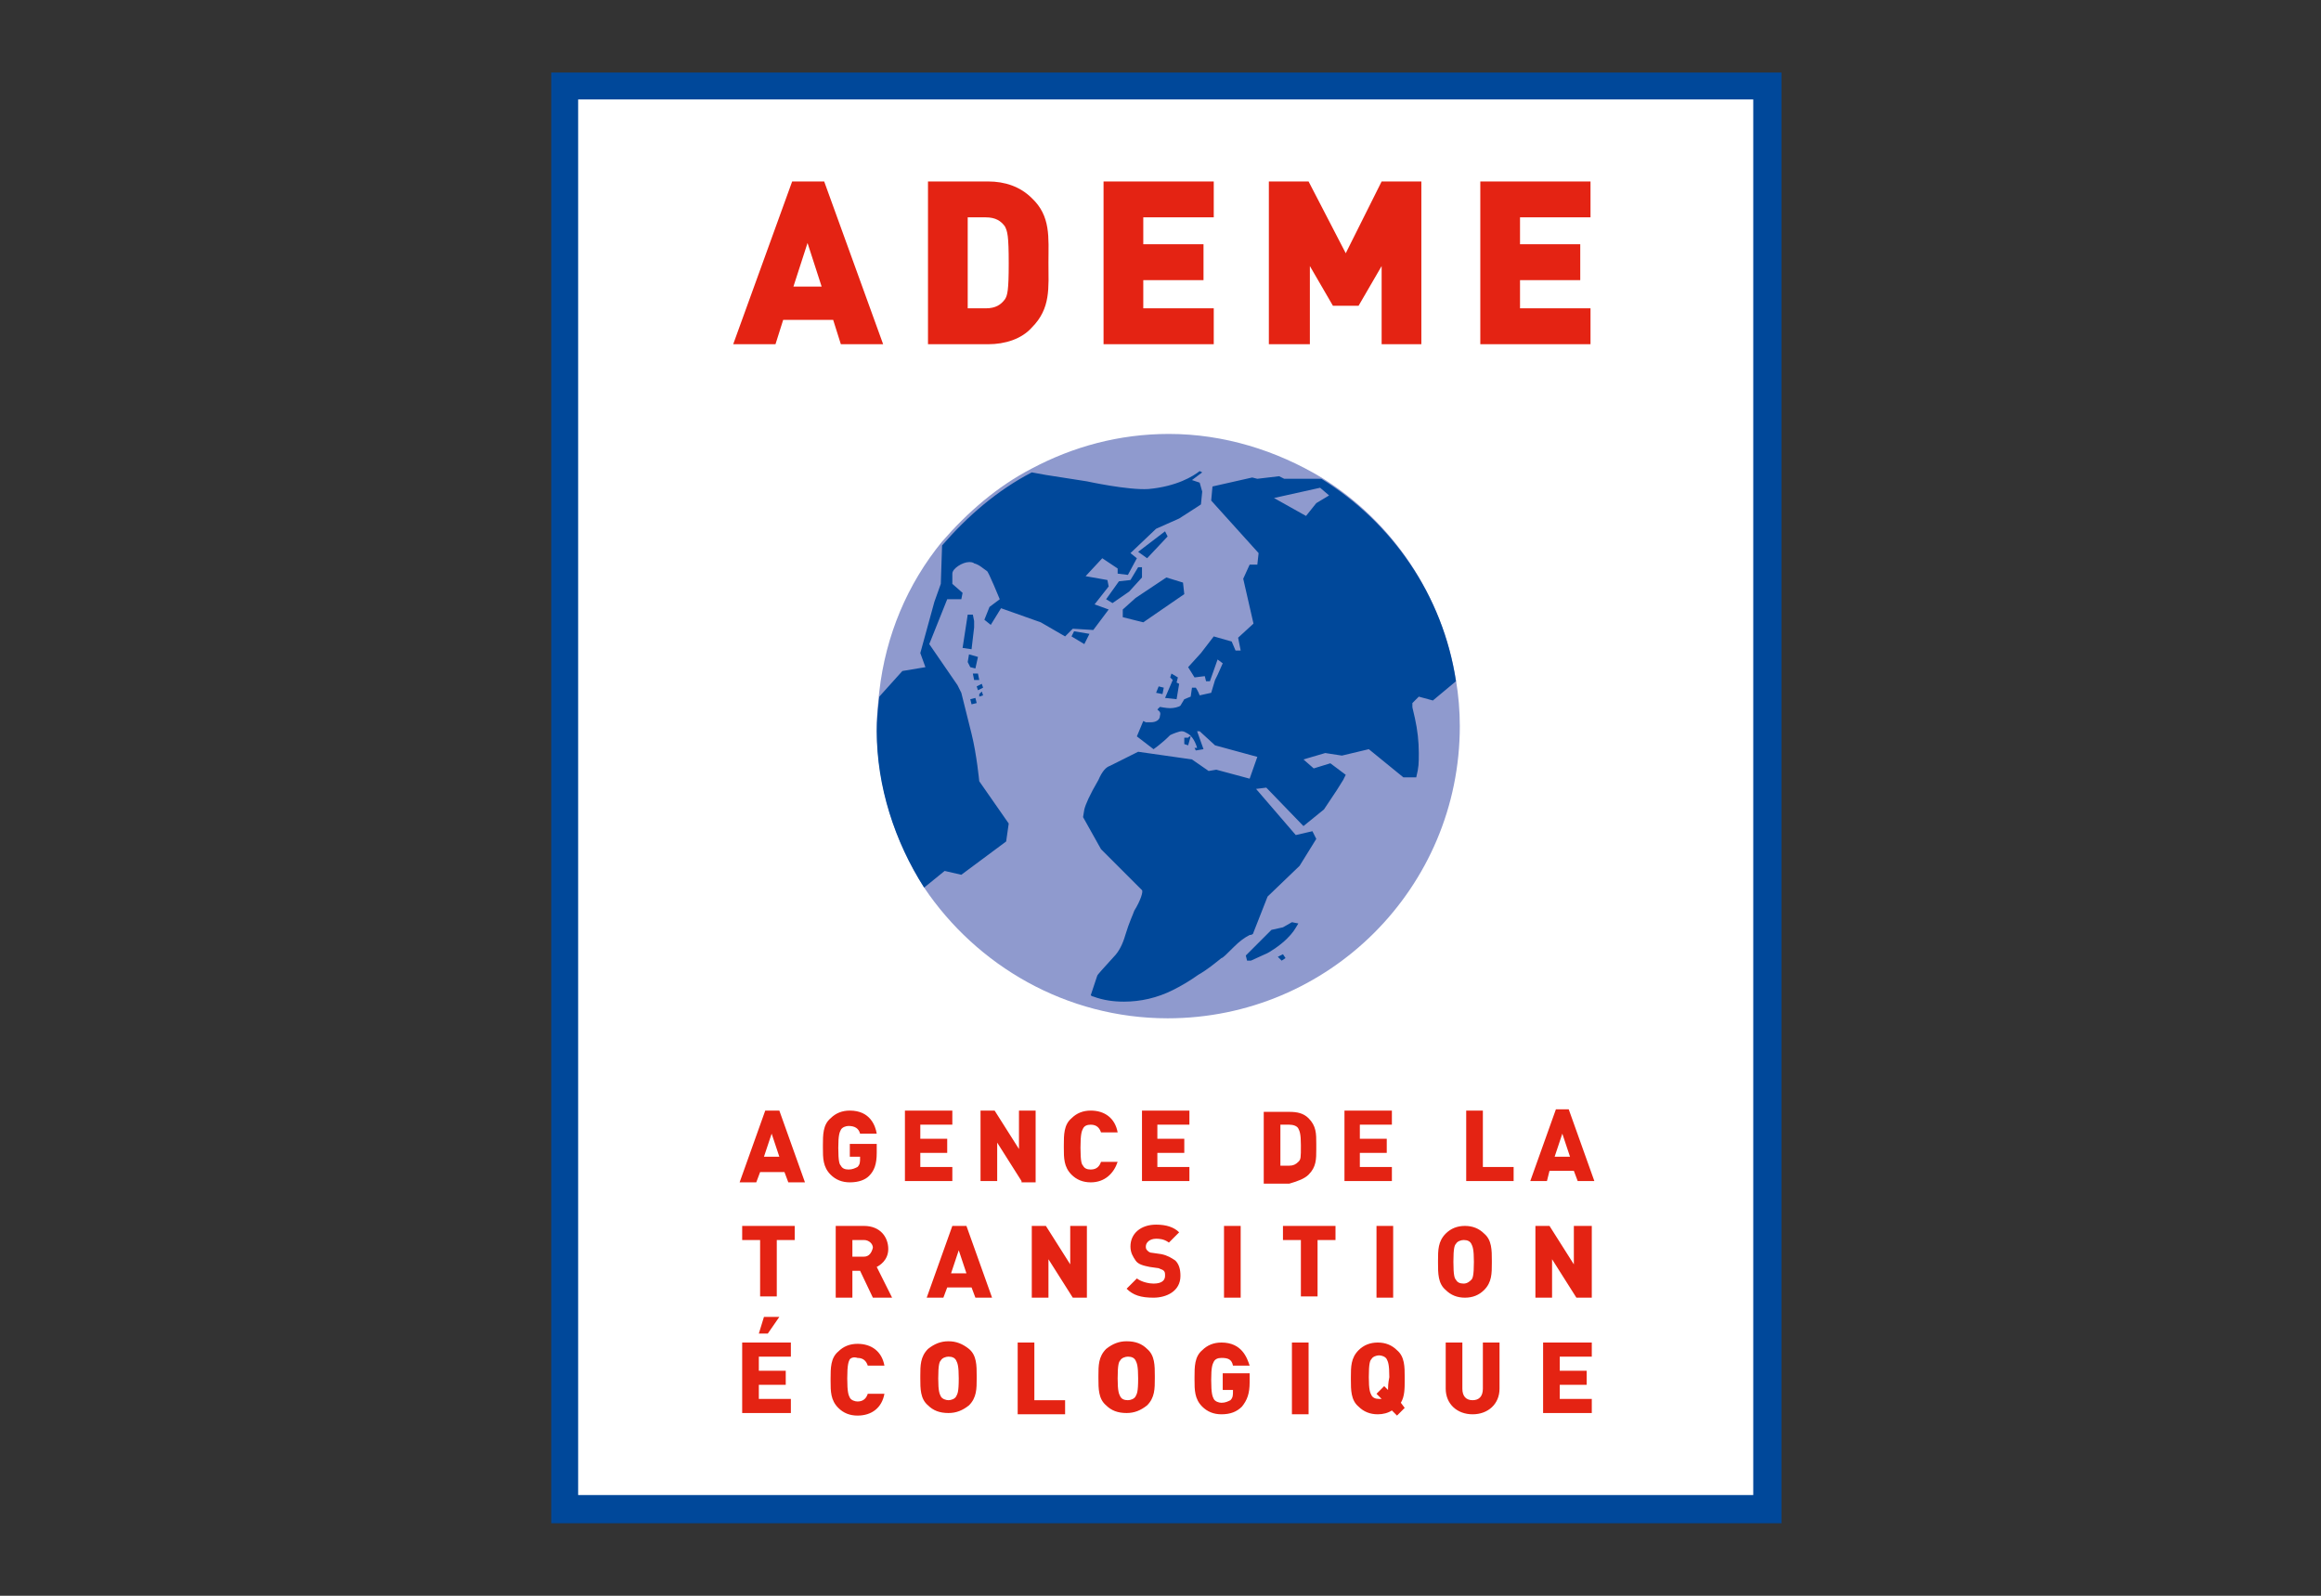
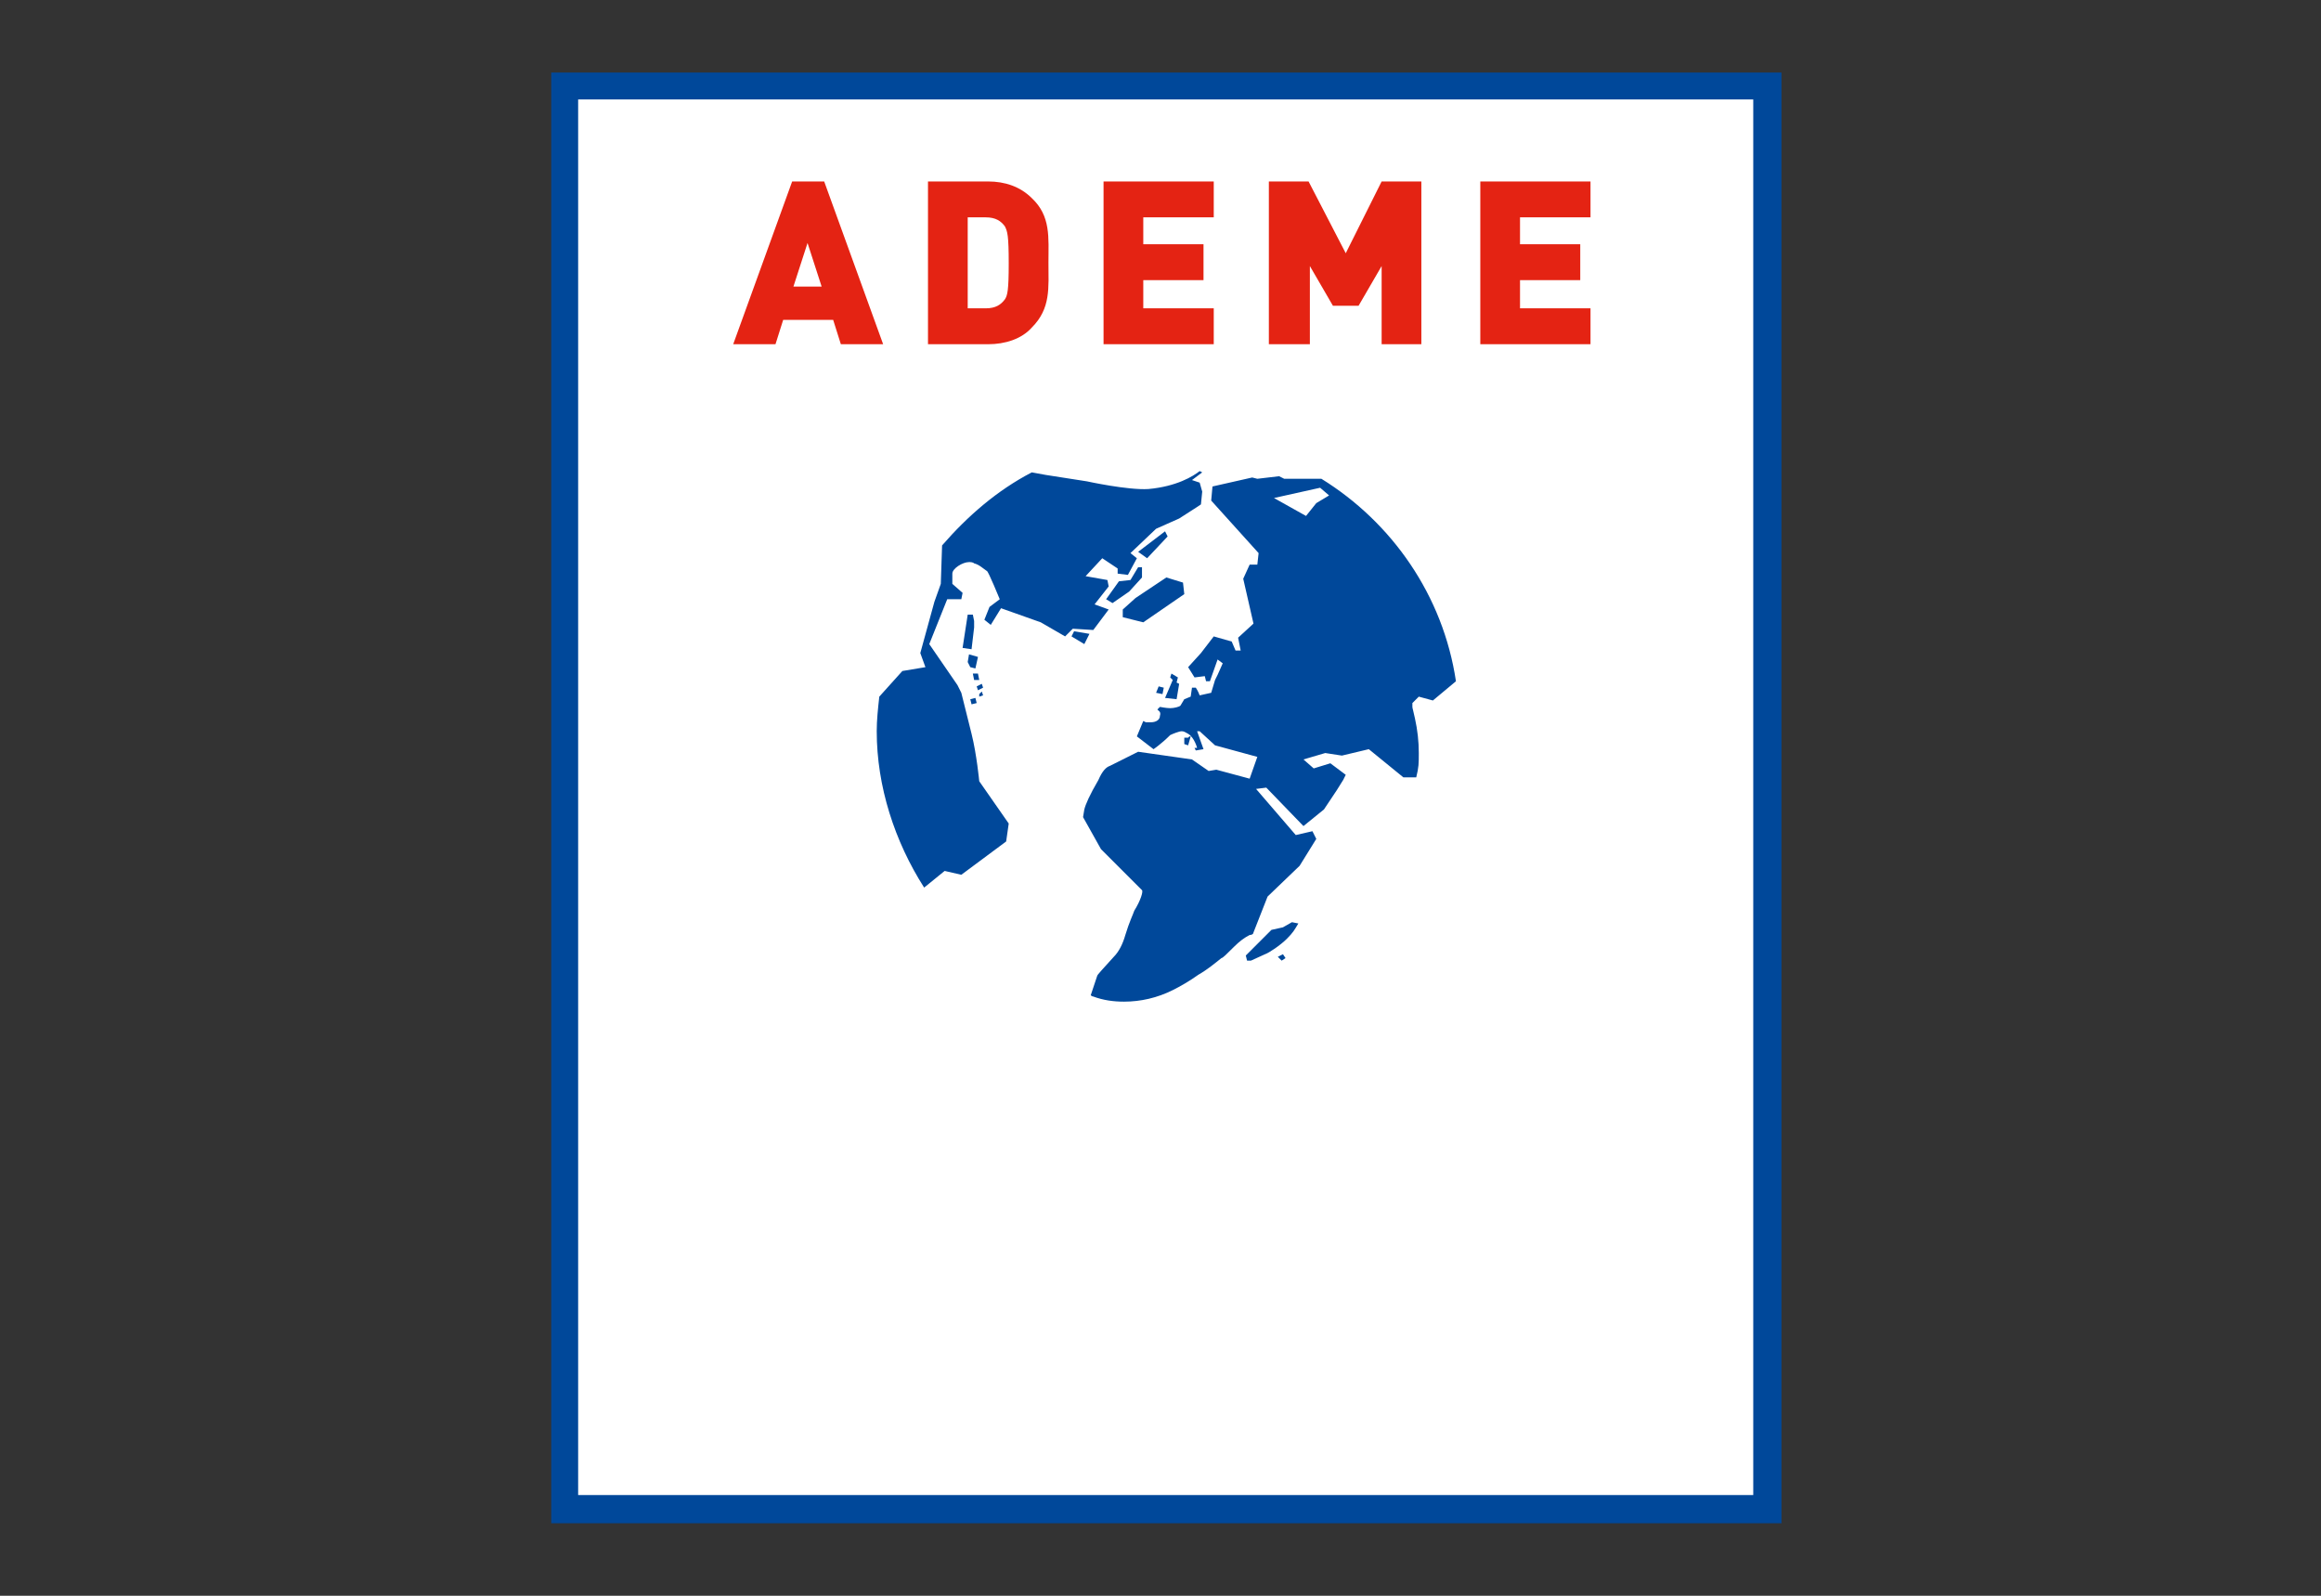
<svg xmlns="http://www.w3.org/2000/svg" width="160px" height="110px" viewBox="0 0 160 110" version="1.1">
  <rect x="0" y="0" width="160" height="110" fill="#333333" stroke="none" />
  <title>ademe</title>
  <g id="Qui-sommes-nous" stroke="none" stroke-width="1" fill="none" fill-rule="evenodd">
    <g id="02-EncoreBFC-Qui" transform="translate(-436, -3115)">
      <g id="partenaires" transform="translate(60, 2805)">
        <g id="ligne1" transform="translate(150, 300)">
          <g id="ademe" transform="translate(226, 10)">
-             <rect id="Rectangle" x="0" y="0" width="160" height="110" />
            <polygon id="Path" fill="#00489A" fill-rule="nonzero" points="38 105 122.806 105 122.806 5 38 5" />
            <polygon id="Path" fill="#FFFFFF" fill-rule="nonzero" points="39.855 103.057 120.862 103.057 120.862 6.855 39.855 6.855 39.855 103.057" />
-             <path d="M63.707,61.184 C67.329,66.572 73.512,70.194 80.491,70.194 C91.622,70.194 100.633,61.184 100.633,50.053 C100.633,48.993 100.544,47.933 100.367,46.873 C99.396,40.954 95.951,35.919 91.092,32.915 C88,31.06 84.378,29.912 80.58,29.912 C77.134,29.912 73.954,30.795 71.127,32.297 C68.742,33.534 66.71,35.3 64.943,37.332 C62.558,40.247 61.057,43.781 60.615,47.668 C60.527,48.463 60.438,49.258 60.438,50.053 C60.438,54.205 61.675,58.004 63.707,61.184 Z" id="Path" fill="#8F9ACE" fill-rule="nonzero" />
            <path d="M91.004,33.622 L87.823,34.329 L90.032,35.565 L90.739,34.682 L91.622,34.152 L91.004,33.622 Z M91.092,33.004 C95.951,36.007 99.484,41.042 100.367,46.961 L100.367,46.961 L98.777,48.286 L97.806,48.021 L97.364,48.463 L97.364,48.728 C97.364,48.816 97.452,49.081 97.541,49.523 C97.717,50.318 97.806,51.113 97.806,51.908 C97.806,52.615 97.806,52.88 97.629,53.587 L96.746,53.587 L94.36,51.643 L92.505,52.085 L91.357,51.908 L89.855,52.35 L90.562,52.968 L91.71,52.615 L92.77,53.41 L92.594,53.763 L92.152,54.47 L91.269,55.795 L89.855,56.943 L87.293,54.293 L86.587,54.382 L89.325,57.562 L90.473,57.297 L90.739,57.827 L89.59,59.682 L87.382,61.802 L86.41,64.276 C86.41,64.364 86.322,64.452 86.145,64.452 C85.792,64.629 85.438,64.894 85.085,65.247 C84.555,65.777 84.29,66.042 84.201,66.042 C83.76,66.396 83.23,66.837 82.611,67.191 C81.993,67.633 81.375,67.986 80.845,68.251 C79.784,68.781 78.636,69.046 77.488,69.046 C76.781,69.046 76.074,68.958 75.367,68.693 C75.279,68.693 75.191,68.604 75.191,68.604 L75.633,67.279 C75.633,67.191 76.074,66.749 76.781,65.954 C77.134,65.601 77.399,65.071 77.576,64.452 C77.841,63.569 78.106,63.039 78.194,62.774 C78.636,62.067 78.813,61.449 78.724,61.36 L75.898,58.534 L74.661,56.325 L74.749,55.795 C74.837,55.442 75.102,54.823 75.721,53.763 C75.986,53.145 76.251,52.88 76.516,52.792 L78.459,51.82 L82.17,52.35 L83.318,53.145 L83.848,53.057 L86.145,53.675 L86.675,52.173 L83.76,51.378 L82.7,50.406 L82.523,50.406 L82.965,51.643 L82.435,51.731 L82.346,51.555 L82.523,51.555 C82.523,51.555 82.346,50.848 81.905,50.583 C81.728,50.495 81.64,50.406 81.463,50.406 C81.286,50.406 80.845,50.583 80.668,50.671 C80.049,51.29 79.519,51.643 79.519,51.643 L78.371,50.76 L78.813,49.7 L78.989,49.788 C79.078,49.788 79.166,49.788 79.343,49.788 C79.696,49.788 79.961,49.611 79.961,49.346 C80.049,49.081 79.873,48.993 79.873,48.993 C79.873,48.993 79.784,48.905 79.784,48.905 C79.784,48.905 79.961,48.728 79.961,48.728 C79.961,48.728 80.403,48.816 80.668,48.816 C80.933,48.816 81.286,48.728 81.375,48.64 L81.64,48.198 L82.081,48.021 L82.17,47.403 L82.435,47.403 C82.435,47.403 82.611,47.668 82.7,47.933 L83.495,47.756 L83.76,46.873 L83.936,46.519 L84.29,45.724 L83.936,45.459 L83.406,46.961 L83.141,46.961 L83.053,46.608 L82.346,46.696 L81.905,45.989 L82.788,45.018 L83.671,43.869 L84.908,44.223 L85.173,44.841 L85.527,44.841 L85.35,43.958 L86.41,42.986 L85.703,39.894 L86.145,38.922 L86.675,38.922 L86.763,38.127 L83.495,34.505 L83.583,33.534 L86.322,32.915 L86.675,33.004 L88.177,32.827 L88.53,33.004 L91.092,33.004 L91.092,33.004 Z M63.707,61.184 L65.12,60.035 L66.269,60.3 L69.36,58.004 L69.537,56.767 L67.505,53.852 C67.505,53.852 67.329,51.996 66.975,50.583 C66.799,49.876 66.269,47.756 66.269,47.756 L66.004,47.226 L64.06,44.399 L65.297,41.307 L66.269,41.307 L66.357,40.866 L65.65,40.247 L65.65,40.159 L65.65,39.541 C65.65,39.187 66.357,38.746 66.799,38.746 C66.887,38.746 67.064,38.746 67.152,38.834 C67.505,38.922 67.77,39.187 68.035,39.364 C68.124,39.364 68.919,41.307 68.919,41.307 L68.212,41.837 L67.859,42.721 L68.3,43.074 L69.007,41.926 L71.746,42.898 L73.424,43.869 L73.954,43.339 L75.367,43.428 L76.428,42.014 L75.456,41.661 L76.428,40.424 L76.339,39.982 L74.837,39.717 L75.986,38.481 L77.046,39.187 L77.046,39.541 L77.753,39.629 L78.371,38.481 L77.929,38.127 L79.696,36.449 L81.286,35.742 L82.523,34.947 L82.788,34.77 L82.876,33.887 L82.7,33.269 L82.17,33.092 L82.876,32.562 L82.7,32.473 C82.258,32.827 81.11,33.534 79.166,33.71 C77.753,33.799 74.926,33.18 74.926,33.18 L72.099,32.739 L71.127,32.562 C68.742,33.799 66.71,35.565 64.943,37.597 L64.855,40.247 L64.413,41.484 L63.442,45.018 L63.795,45.989 L62.205,46.254 L60.615,48.021 C60.527,48.816 60.438,49.611 60.438,50.406 C60.438,54.205 61.675,58.004 63.707,61.184 L63.707,61.184 Z M66.887,48.198 L66.975,48.551 L67.329,48.463 L67.24,48.11 L66.887,48.198 Z M81.905,50.848 L81.64,50.848 L81.64,51.29 L81.905,51.378 L82.081,50.76 L81.993,50.76 L81.905,50.848 Z M88.618,66.042 C88.618,66.042 88.442,65.777 88.442,65.777 C88.442,65.777 88.088,65.954 88.088,65.954 C88.088,65.954 88.353,66.219 88.353,66.219 L88.618,66.042 Z M89.06,63.569 L88.442,63.922 L87.647,64.099 L85.88,65.866 L85.968,66.219 L86.233,66.219 L87.205,65.777 C87.47,65.689 88.265,65.159 88.707,64.717 C89.148,64.276 89.237,64.099 89.502,63.657 L89.06,63.569 Z M79.696,47.756 L80.138,47.845 L80.226,47.403 L79.873,47.314 L79.696,47.756 Z M80.845,46.873 C80.845,46.873 80.314,48.11 80.314,48.11 C80.314,48.11 81.11,48.198 81.11,48.198 L81.286,47.138 L81.11,47.049 L81.198,46.696 L80.756,46.431 L80.668,46.696 L80.845,46.873 Z M67.505,48.021 C67.505,48.021 67.77,47.933 67.77,47.933 L67.682,47.668 C67.682,47.668 67.505,47.845 67.505,47.845 L67.505,48.021 L67.505,48.021 Z M67.329,47.314 L67.417,47.58 L67.77,47.403 C67.77,47.403 67.682,47.138 67.682,47.138 L67.329,47.314 Z M67.064,46.431 L67.152,46.873 L67.505,46.873 L67.417,46.431 L67.064,46.431 Z M66.71,45.636 L66.887,45.989 L67.24,46.078 L67.417,45.283 L66.799,45.106 L66.71,45.636 Z M66.357,44.664 L66.975,44.753 L67.152,43.251 L67.152,42.809 L67.064,42.367 L66.71,42.367 L66.357,44.664 Z M80.314,36.625 L78.459,38.039 L79.078,38.481 L80.491,36.979 L80.314,36.625 Z M78.724,39.099 L78.459,39.099 L77.929,39.982 L77.134,40.071 L76.251,41.307 L76.693,41.572 L77.841,40.777 L78.724,39.806 L78.724,39.099 Z M78.283,41.219 L77.399,42.014 L77.399,42.544 L78.813,42.898 L81.64,40.954 L81.551,40.159 L80.403,39.806 L78.283,41.219 Z M74.042,43.516 L75.102,43.693 L74.749,44.399 L73.866,43.869 L74.042,43.516 Z" id="Shape" fill="#00489A" fill-rule="nonzero" />
            <path d="M54.608,12.509 L50.544,23.728 L53.459,23.728 L53.989,22.049 L57.435,22.049 L57.965,23.728 L60.88,23.728 L56.816,12.509 L54.608,12.509 L54.608,12.509 Z M54.696,19.753 L55.668,16.749 L56.64,19.753 L54.696,19.753 Z M71.127,13.657 C70.332,12.862 69.272,12.509 68.124,12.509 L63.972,12.509 L63.972,23.728 L68.124,23.728 C69.272,23.728 70.42,23.375 71.127,22.58 C72.452,21.254 72.276,19.841 72.276,18.074 C72.276,16.396 72.452,14.894 71.127,13.657 Z M69.272,20.636 C69.007,20.989 68.654,21.254 67.947,21.254 L66.71,21.254 L66.71,14.982 L67.947,14.982 C68.654,14.982 69.007,15.247 69.272,15.601 C69.449,15.954 69.537,16.219 69.537,18.163 C69.537,20.018 69.449,20.371 69.272,20.636 Z M76.074,12.509 L83.671,12.509 L83.671,14.982 L78.813,14.982 L78.813,16.837 L82.965,16.837 L82.965,19.311 L78.813,19.311 L78.813,21.254 L83.671,21.254 L83.671,23.728 L76.074,23.728 L76.074,12.509 Z M95.244,12.509 L97.982,12.509 L97.982,23.728 L95.244,23.728 L95.244,18.339 L93.654,21.078 L91.887,21.078 L90.297,18.339 L90.297,23.728 L87.47,23.728 L87.47,12.509 L90.208,12.509 L92.77,17.456 L95.244,12.509 Z M104.784,14.982 L104.784,16.837 L108.936,16.837 L108.936,19.311 L104.784,19.311 L104.784,21.254 L109.643,21.254 L109.643,23.728 L102.046,23.728 L102.046,12.509 L109.643,12.509 L109.643,14.982 L104.784,14.982 Z" id="Shape" fill="#E42313" fill-rule="nonzero" />
-             <path d="M52.753,76.555 L50.986,81.502 L52.134,81.502 L52.399,80.795 L54.078,80.795 L54.343,81.502 L55.491,81.502 L53.724,76.555 L52.753,76.555 Z M52.664,79.735 L53.194,78.145 L53.724,79.735 L52.664,79.735 Z M58.583,81.502 C58.053,81.502 57.611,81.325 57.258,80.972 C56.728,80.442 56.728,79.823 56.728,79.117 L56.728,78.94 C56.728,78.233 56.728,77.527 57.258,77.085 C57.611,76.731 58.053,76.555 58.583,76.555 C59.996,76.555 60.35,77.615 60.438,78.145 L59.29,78.145 C59.201,77.792 58.936,77.615 58.495,77.615 C58.318,77.615 58.053,77.703 57.965,77.88 C57.876,78.057 57.788,78.233 57.788,79.117 C57.788,80.088 57.876,80.265 57.965,80.353 C58.053,80.53 58.23,80.618 58.495,80.618 C58.76,80.618 58.936,80.53 59.113,80.442 C59.29,80.265 59.29,80.088 59.29,79.823 L59.29,79.735 L58.583,79.735 L58.583,78.852 L60.438,78.852 L60.438,79.47 C60.438,80.265 60.261,80.707 59.908,81.06 L59.908,81.06 C59.643,81.325 59.201,81.502 58.583,81.502 Z M65.65,81.413 L62.382,81.413 L62.382,76.555 L65.65,76.555 L65.65,77.527 L63.442,77.527 L63.442,78.498 L65.297,78.498 L65.297,79.47 L63.442,79.47 L63.442,80.442 L65.65,80.442 L65.65,81.413 Z M70.42,81.413 L68.742,78.763 L68.742,81.413 L67.594,81.413 L67.594,76.555 L68.565,76.555 L70.244,79.205 L70.244,76.555 L71.392,76.555 L71.392,81.502 L70.42,81.502 L70.42,81.413 Z M75.191,81.502 C74.661,81.502 74.219,81.325 73.866,80.972 C73.336,80.442 73.336,79.823 73.336,79.117 L73.336,78.94 C73.336,78.233 73.336,77.527 73.866,77.085 C74.219,76.731 74.661,76.555 75.191,76.555 C76.163,76.555 76.869,77.085 77.046,78.057 L75.898,78.057 C75.809,77.792 75.633,77.527 75.191,77.527 C74.926,77.527 74.749,77.615 74.661,77.792 C74.572,77.968 74.484,78.145 74.484,79.117 C74.484,80.088 74.572,80.265 74.661,80.353 C74.749,80.53 74.926,80.618 75.191,80.618 C75.633,80.618 75.809,80.353 75.898,80.088 L77.046,80.088 C76.781,80.883 76.163,81.502 75.191,81.502 Z M78.724,76.555 L81.993,76.555 L81.993,77.527 L79.784,77.527 L79.784,78.498 L81.64,78.498 L81.64,79.47 L79.784,79.47 L79.784,80.442 L81.993,80.442 L81.993,81.413 L78.724,81.413 L78.724,76.555 Z M90.208,80.972 C90.739,80.442 90.739,79.912 90.739,79.205 C90.739,79.117 90.739,79.028 90.739,79.028 C90.739,78.94 90.739,78.852 90.739,78.852 C90.739,78.145 90.739,77.615 90.208,77.085 C89.855,76.731 89.413,76.643 88.883,76.643 L87.117,76.643 L87.117,81.59 L88.883,81.59 C89.502,81.413 89.943,81.237 90.208,80.972 Z M88.265,80.442 L88.265,77.527 L88.883,77.527 C89.148,77.527 89.413,77.615 89.502,77.792 C89.59,77.968 89.678,78.145 89.678,78.94 C89.678,79.823 89.678,79.912 89.502,80.088 C89.325,80.265 89.148,80.353 88.883,80.353 L88.265,80.353 L88.265,80.442 Z M95.951,81.413 L92.682,81.413 L92.682,76.555 L95.951,76.555 L95.951,77.527 L93.742,77.527 L93.742,78.498 L95.597,78.498 L95.597,79.47 L93.742,79.47 L93.742,80.442 L95.951,80.442 L95.951,81.413 Z M102.223,80.442 L104.343,80.442 L104.343,81.413 L101.074,81.413 L101.074,76.555 L102.223,76.555 L102.223,80.442 Z M106.816,80.707 L108.495,80.707 L108.76,81.413 L109.908,81.413 L108.141,76.466 L107.258,76.466 L105.491,81.413 L106.64,81.413 L106.816,80.707 Z M107.7,78.145 L108.23,79.735 L107.17,79.735 L107.7,78.145 Z M51.163,84.505 L54.784,84.505 L54.784,85.477 L53.548,85.477 L53.548,89.364 L52.399,89.364 L52.399,85.477 L51.163,85.477 L51.163,84.505 L51.163,84.505 Z M60.438,87.332 C60.615,87.244 61.233,86.89 61.233,86.095 C61.233,85.3 60.703,84.505 59.555,84.505 L57.611,84.505 L57.611,89.452 L58.76,89.452 L58.76,87.597 L59.29,87.597 L60.173,89.452 L61.498,89.452 L60.438,87.332 L60.438,87.332 Z M59.555,86.625 L58.76,86.625 L58.76,85.477 L59.555,85.477 C59.908,85.477 60.173,85.742 60.173,86.007 C60.085,86.36 59.908,86.625 59.555,86.625 Z M65.65,84.505 L63.883,89.452 L65.032,89.452 L65.297,88.746 L66.975,88.746 L67.24,89.452 L68.389,89.452 L66.622,84.505 L65.65,84.505 Z M65.562,87.774 L66.092,86.184 L66.622,87.774 L65.562,87.774 Z M73.777,84.505 L74.926,84.505 L74.926,89.452 L73.954,89.452 L72.276,86.802 L72.276,89.452 L71.127,89.452 L71.127,84.505 L72.099,84.505 L73.777,87.155 L73.777,84.505 Z M81.021,86.89 C81.286,87.155 81.375,87.509 81.375,87.951 C81.375,89.011 80.403,89.452 79.519,89.452 C78.636,89.452 78.106,89.276 77.664,88.834 L78.371,88.127 C78.724,88.392 79.254,88.481 79.519,88.481 C80.138,88.481 80.314,88.216 80.314,87.951 C80.314,87.774 80.314,87.686 80.226,87.597 C80.138,87.509 80.049,87.509 79.873,87.42 L79.254,87.332 C78.813,87.244 78.459,87.155 78.283,86.89 C78.106,86.625 77.929,86.36 77.929,85.919 C77.929,85.035 78.636,84.417 79.696,84.417 C80.403,84.417 80.933,84.594 81.286,84.947 L80.58,85.654 C80.226,85.389 79.873,85.389 79.696,85.389 L79.696,85.389 C79.254,85.389 78.989,85.654 78.989,85.919 C78.989,86.007 78.989,86.095 79.078,86.184 C79.166,86.272 79.254,86.36 79.431,86.36 L80.049,86.449 C80.491,86.537 80.756,86.714 81.021,86.89 Z M85.527,89.452 L84.378,89.452 L84.378,84.505 L85.527,84.505 L85.527,89.452 Z M88.442,84.505 L92.064,84.505 L92.064,85.477 L90.827,85.477 L90.827,89.364 L89.678,89.364 L89.678,85.477 L88.442,85.477 L88.442,84.505 L88.442,84.505 Z M94.89,84.505 L96.039,84.505 L96.039,89.452 L94.89,89.452 L94.89,84.505 L94.89,84.505 Z M102.311,88.922 C102.841,88.392 102.841,87.774 102.841,87.067 L102.841,86.89 C102.841,86.184 102.841,85.477 102.311,85.035 C101.958,84.682 101.516,84.505 100.986,84.505 C100.456,84.505 100.014,84.682 99.661,85.035 C99.131,85.565 99.131,86.184 99.131,86.89 L99.131,87.067 C99.131,87.774 99.131,88.481 99.661,88.922 C100.014,89.276 100.456,89.452 100.986,89.452 C101.516,89.452 101.958,89.276 102.311,88.922 Z M100.191,86.979 C100.191,86.007 100.279,85.83 100.367,85.742 C100.456,85.565 100.721,85.477 100.898,85.477 C101.163,85.477 101.339,85.565 101.428,85.742 C101.516,85.919 101.604,86.095 101.604,86.979 C101.604,87.951 101.516,88.127 101.428,88.216 C101.339,88.304 101.163,88.481 100.898,88.481 C100.633,88.481 100.456,88.392 100.367,88.216 C100.279,88.127 100.191,87.951 100.191,86.979 Z M108.583,84.505 L109.731,84.505 L109.731,89.452 L108.671,89.452 L106.993,86.802 L106.993,89.452 L105.845,89.452 L105.845,84.505 L106.816,84.505 L108.495,87.155 L108.495,84.505 L108.583,84.505 Z M51.163,92.544 L54.519,92.544 L54.519,93.516 L52.311,93.516 L52.311,94.488 L54.166,94.488 L54.166,95.459 L52.311,95.459 L52.311,96.431 L54.519,96.431 L54.519,97.403 L51.163,97.403 L51.163,92.544 Z M53.724,90.777 L52.929,91.926 L52.311,91.926 L52.664,90.777 L53.724,90.777 Z M58.583,93.693 C58.495,93.869 58.406,94.046 58.406,95.018 C58.406,95.989 58.495,96.166 58.583,96.343 C58.671,96.519 58.936,96.608 59.113,96.608 C59.555,96.608 59.731,96.343 59.82,96.078 L60.968,96.078 C60.792,97.049 60.085,97.58 59.113,97.58 C58.583,97.58 58.141,97.403 57.788,97.049 C57.258,96.519 57.258,95.901 57.258,95.194 L57.258,95.018 C57.258,94.311 57.258,93.604 57.788,93.163 C58.141,92.809 58.583,92.633 59.113,92.633 C60.085,92.633 60.792,93.163 60.968,94.134 L59.82,94.134 C59.731,93.869 59.555,93.604 59.113,93.604 C58.848,93.516 58.671,93.604 58.583,93.693 Z M65.385,92.456 C64.855,92.456 64.413,92.633 63.972,92.986 C63.442,93.516 63.442,94.134 63.442,94.841 L63.442,95.018 C63.442,95.724 63.442,96.431 63.972,96.873 C64.325,97.226 64.767,97.403 65.385,97.403 C65.915,97.403 66.357,97.226 66.799,96.873 C67.329,96.343 67.329,95.724 67.329,95.018 L67.329,94.841 C67.329,94.134 67.329,93.428 66.799,92.986 C66.357,92.633 65.915,92.456 65.385,92.456 Z M65.915,96.254 C65.827,96.431 65.562,96.519 65.385,96.519 C65.208,96.519 64.943,96.431 64.855,96.254 C64.767,96.078 64.678,95.901 64.678,95.018 C64.678,94.046 64.767,93.869 64.855,93.781 C64.943,93.604 65.208,93.516 65.385,93.516 C65.65,93.516 65.827,93.604 65.915,93.781 C66.004,93.958 66.092,94.134 66.092,95.018 C66.092,95.989 66.004,96.078 65.915,96.254 Z M71.304,96.519 L73.424,96.519 L73.424,97.491 L70.155,97.491 L70.155,92.544 L71.304,92.544 L71.304,96.519 L71.304,96.519 Z M77.664,92.456 C77.134,92.456 76.693,92.633 76.251,92.986 C75.721,93.516 75.721,94.134 75.721,94.841 L75.721,95.018 C75.721,95.724 75.721,96.431 76.251,96.873 C76.604,97.226 77.046,97.403 77.664,97.403 C78.194,97.403 78.636,97.226 79.078,96.873 C79.608,96.343 79.608,95.724 79.608,95.018 L79.608,94.841 C79.608,94.134 79.608,93.428 79.078,92.986 C78.724,92.633 78.283,92.456 77.664,92.456 Z M78.283,96.254 C78.194,96.431 77.929,96.519 77.753,96.519 C77.488,96.519 77.311,96.431 77.223,96.254 C77.134,96.078 77.046,95.901 77.046,95.018 C77.046,94.046 77.134,93.869 77.223,93.781 C77.311,93.604 77.576,93.516 77.753,93.516 C78.018,93.516 78.194,93.604 78.283,93.781 C78.371,93.958 78.459,94.134 78.459,95.018 C78.459,95.989 78.371,96.078 78.283,96.254 Z M84.29,94.664 L86.145,94.664 L86.145,95.283 C86.145,96.078 85.968,96.519 85.615,96.961 C85.261,97.314 84.82,97.491 84.201,97.491 C83.671,97.491 83.23,97.314 82.876,96.961 C82.346,96.431 82.346,95.813 82.346,95.106 L82.346,94.929 C82.346,94.223 82.346,93.516 82.876,93.074 C83.23,92.721 83.671,92.544 84.201,92.544 C85.615,92.544 85.968,93.604 86.145,94.134 L84.996,94.134 C84.908,93.693 84.643,93.604 84.201,93.604 C83.936,93.604 83.76,93.693 83.671,93.869 C83.583,94.046 83.495,94.223 83.495,95.106 C83.495,96.078 83.583,96.254 83.671,96.431 C83.76,96.608 84.025,96.696 84.201,96.696 C84.466,96.696 84.643,96.608 84.82,96.519 C84.996,96.343 84.996,96.166 84.996,95.901 L84.996,95.813 L84.29,95.813 L84.29,94.664 L84.29,94.664 Z M89.06,92.544 L90.208,92.544 L90.208,97.491 L89.06,97.491 L89.06,92.544 Z M96.569,96.696 C96.834,96.254 96.834,95.724 96.834,95.106 L96.834,94.929 C96.834,94.223 96.834,93.516 96.304,93.074 C95.951,92.721 95.509,92.544 94.979,92.544 C94.449,92.544 94.007,92.721 93.654,93.074 C93.124,93.604 93.124,94.223 93.124,94.929 L93.124,95.106 C93.124,95.813 93.124,96.519 93.654,96.961 C94.007,97.314 94.449,97.491 94.979,97.491 C95.332,97.491 95.686,97.403 95.951,97.226 L95.951,97.226 L96.304,97.58 L96.834,97.049 L96.569,96.696 L96.569,96.696 Z M95.686,95.724 L95.686,95.813 L95.42,95.548 L94.89,96.078 L95.244,96.431 L95.155,96.431 C95.155,96.431 95.067,96.431 95.067,96.431 C94.802,96.431 94.625,96.343 94.537,96.166 C94.449,95.989 94.36,95.813 94.36,94.929 C94.36,93.958 94.449,93.781 94.537,93.693 C94.625,93.516 94.89,93.428 95.067,93.428 C95.244,93.428 95.509,93.516 95.597,93.693 C95.686,93.869 95.774,94.046 95.774,94.929 C95.686,95.371 95.686,95.636 95.686,95.724 Z M102.223,92.544 L103.371,92.544 L103.371,95.724 C103.371,96.784 102.576,97.491 101.516,97.491 C100.456,97.491 99.661,96.784 99.661,95.724 L99.661,92.544 L100.809,92.544 L100.809,95.724 C100.809,96.254 101.074,96.519 101.516,96.519 C101.958,96.519 102.223,96.254 102.223,95.724 L102.223,92.544 Z M106.375,92.544 L109.731,92.544 L109.731,93.516 L107.523,93.516 L107.523,94.488 L109.378,94.488 L109.378,95.459 L107.523,95.459 L107.523,96.431 L109.731,96.431 L109.731,97.403 L106.375,97.403 L106.375,92.544 Z" id="Shape" fill="#E42313" fill-rule="nonzero" />
          </g>
        </g>
      </g>
    </g>
  </g>
</svg>